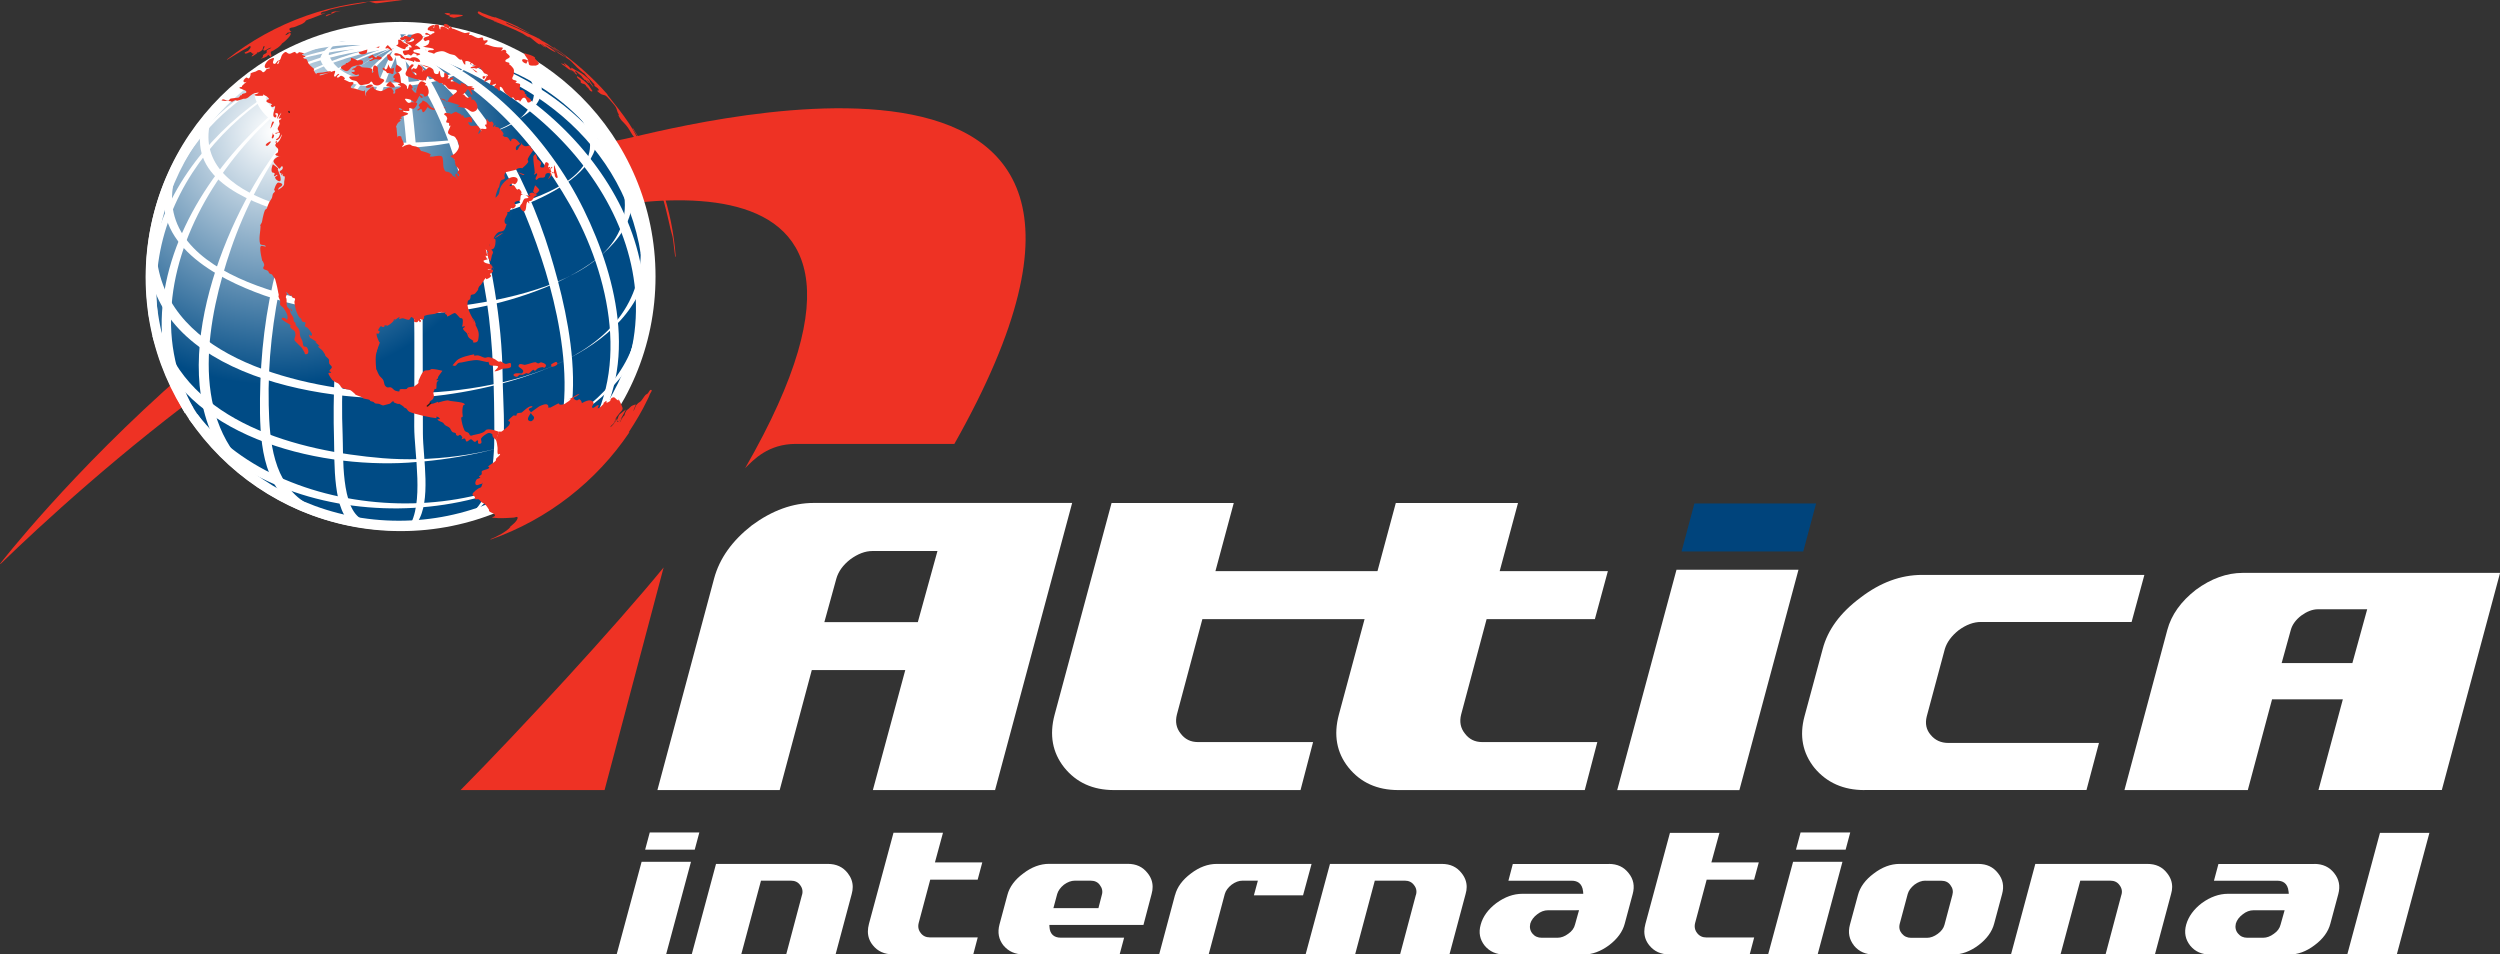
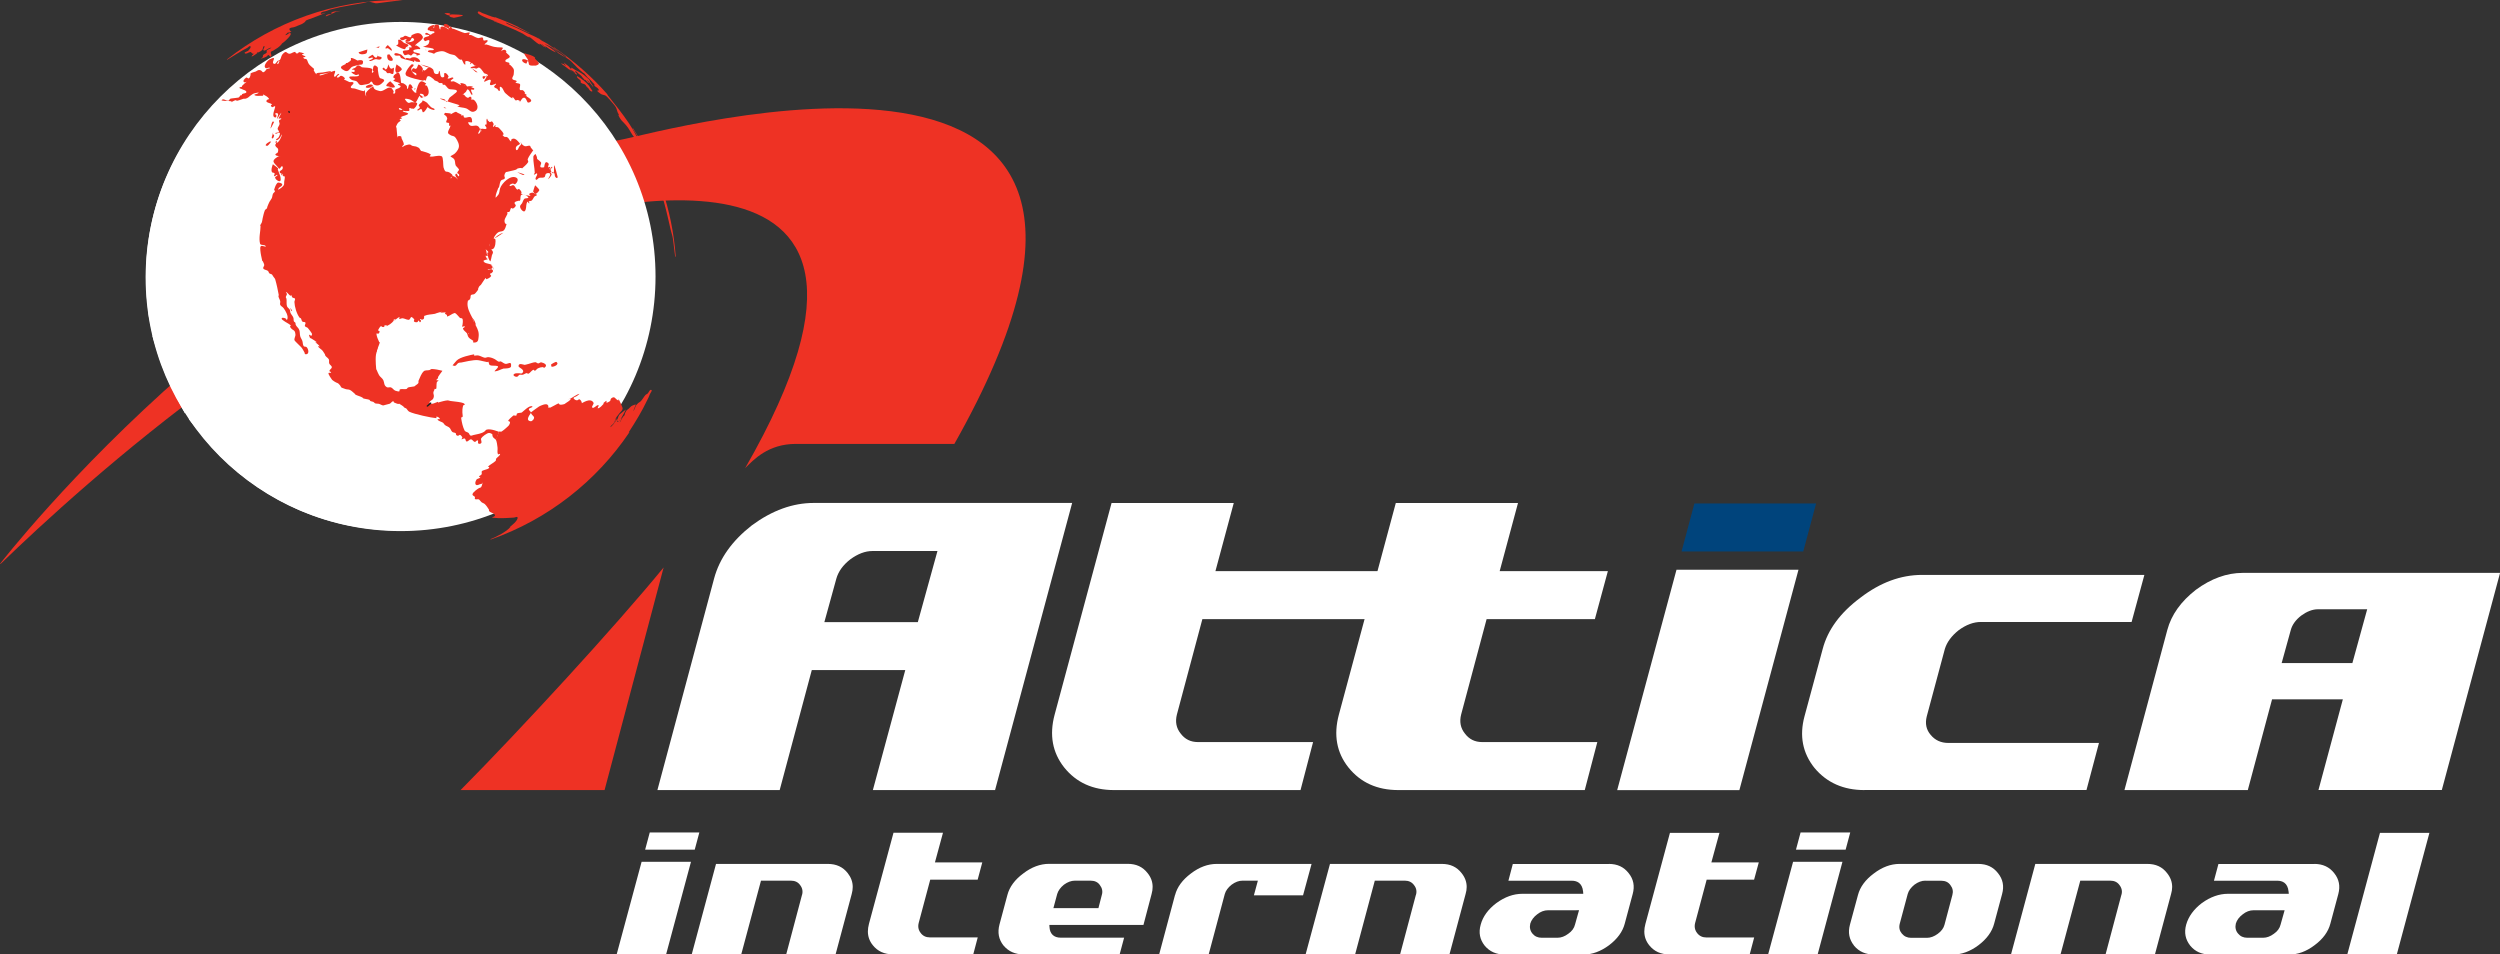
<svg xmlns="http://www.w3.org/2000/svg" id="Calque_2" viewBox="0 0 346.36 132.24">
  <rect x="0" y="0" width="346.36" height="132.24" fill="#333333" stroke="none" />
  <defs>
    <style>
      .cls-1, .cls-2, .cls-3 {
        fill: none;
      }

      .cls-4 {
        fill: #6ccdf4;
      }

      .cls-5 {
        fill: #00447c;
      }

      .cls-6 {
        fill: url(#radial-gradient);
      }

      .cls-7 {
        clip-path: url(#clippath-1);
      }

      .cls-2 {
        stroke: #fff;
        stroke-width: 1.35px;
      }

      .cls-2, .cls-3 {
        stroke-linecap: round;
        stroke-linejoin: round;
      }

      .cls-8 {
        fill: #fff;
      }

      .cls-9 {
        fill: #ee3224;
      }

      .cls-3 {
        stroke: #231f20;
        stroke-width: .19px;
      }

      .cls-10 {
        clip-path: url(#clippath);
      }
    </style>
    <clipPath id="clippath">
      <rect class="cls-1" x="20.85" y="4.08" width="68.79" height="68.74" />
    </clipPath>
    <clipPath id="clippath-1">
      <path class="cls-1" d="M20.85,38.45c0,18.98,15.4,34.37,34.39,34.37s34.4-15.39,34.4-34.37S74.24,4.08,55.25,4.08,20.85,19.46,20.85,38.45" />
    </clipPath>
    <radialGradient id="radial-gradient" cx="-100.74" cy="372.79" fx="-100.74" fy="372.79" r="2.5" gradientTransform="translate(1450.27 -5200.76) scale(14.02 14)" gradientUnits="userSpaceOnUse">
      <stop offset="0" stop-color="#fff" />
      <stop offset="1" stop-color="#004b85" />
    </radialGradient>
  </defs>
  <g id="Layer_1">
    <path class="cls-9" d="M132.22,61.5C169.09-3.75,91.17,18.45,85.97,19.37,39.27,27.33,0,78.12,0,78.12h.09c10.98-10.64,45.12-41.75,74.24-47.46,3.72-.72,58.12-16.61,28.9,34.21,1.17-1.17,3.18-3.37,7.03-3.37h21.97" />
    <path class="cls-8" d="M55.52,73.58c19.49,0,35.3-15.79,35.3-35.27S75.01,3.04,55.52,3.04,20.22,18.83,20.22,38.31s15.8,35.27,35.3,35.27" />
    <path class="cls-8" d="M125.42,92.83h-12.95l-4.45,16.63h-16.94l7.86-29.33c.75-2.77,2.49-5.21,5.23-7.35,2.81-2.07,5.67-3.1,8.57-3.1h35.8l-10.68,39.78h-16.93l4.49-16.63M120.87,76.34c-1,0-2.02.39-3.06,1.15-1.02.79-1.66,1.69-1.94,2.68l-1.66,6.02h12.95l2.72-9.85h-9.01Z" />
    <path class="cls-8" d="M154.34,109.46c-2.92,0-5.22-1.04-6.9-3.13-1.63-2.06-2.08-4.5-1.33-7.31l7.89-29.33h16.93l-2.54,9.44h23.52l-1.81,6.65h-23.52l-3.53,13.22c-.25,1-.08,1.87.51,2.61.59.8,1.39,1.2,2.41,1.2h15.95l-1.74,6.65h-25.83" />
    <path class="cls-8" d="M193.73,109.46c-2.93,0-5.23-1.04-6.91-3.13-1.64-2.06-2.08-4.5-1.33-7.31l7.89-29.33h16.93l-2.54,9.44h14.99l-1.8,6.65h-15l-3.53,13.22c-.25,1-.08,1.87.51,2.61.59.8,1.39,1.2,2.41,1.2h15.95l-1.74,6.65h-25.83" />
    <polyline class="cls-8" points="232.27 78.93 249.17 78.93 240.98 109.47 224.05 109.47 232.27 78.93" />
    <path class="cls-8" d="M258.3,109.46c-2.9,0-5.2-1.02-6.91-3.06-1.66-2.08-2.11-4.46-1.39-7.15l2.52-9.33c.7-2.67,2.44-5.04,5.24-7.12,2.74-2.1,5.58-3.15,8.53-3.15h30.8l-1.77,6.52h-20.87c-1.03,0-2.05.38-3.1,1.15-.99.79-1.62,1.66-1.9,2.58l-2.51,9.35c-.25,1-.07,1.85.54,2.56.61.74,1.42,1.12,2.45,1.12h20.87l-1.73,6.52h-30.77" />
    <path class="cls-8" d="M324.58,96.89h-9.8l-3.36,12.57h-17.09l5.94-22.19c.56-2.09,1.88-3.94,3.96-5.56,2.12-1.56,4.29-2.34,6.48-2.34h35.66l-8.07,30.08h-17.09l3.38-12.57M321.14,84.41c-.75,0-1.52.3-2.31.87-.78.6-1.26,1.27-1.46,2.02l-1.26,4.56h9.8l2.05-7.45h-6.81Z" />
    <polyline class="cls-5" points="249.83 76.4 232.97 76.4 234.75 69.75 251.61 69.75 249.83 76.4" />
    <path class="cls-8" d="M96.89,115.33c-.13.5-.55,2.08-.64,2.39h-6.87c.13-.49.56-2.08.64-2.39h6.87" />
    <path class="cls-8" d="M256.34,115.33c-.13.5-.56,2.08-.64,2.39h-6.88c.13-.49.56-2.08.64-2.39h6.87" />
    <path class="cls-8" d="M95.73,119.4c-.17.64-3.34,12.46-3.45,12.84h-6.85c.17-.64,3.36-12.46,3.46-12.84h6.84M114.69,119.69c1.18,0,2.09.42,2.76,1.28.46.59.69,1.22.69,1.91,0,.32-.05.65-.14.98,0,0-1.97,7.36-2.24,8.38h-6.84c.17-.63,2.19-8.25,2.19-8.25v.02c.15-.49.07-.97-.26-1.39-.29-.41-.72-.61-1.27-.61h-4.15s-2.64,9.84-2.74,10.23h-6.86c.17-.64,3.27-12.17,3.37-12.55h15.51ZM130.64,115.39c-.15.57-1.11,4.09-1.11,4.09h6.56c-.13.5-.56,2.08-.64,2.39h-6.57l-1.6,6c-.04.16-.06.3-.06.44,0,.35.11.66.33.94.3.41.73.62,1.27.62h6.64c-.13.49-.54,2.05-.62,2.35h-11.11c-1.21,0-2.13-.42-2.81-1.27-.45-.56-.68-1.19-.68-1.9,0-.33.05-.68.15-1.06,0,0,2.98-11.04,3.4-12.62h6.85ZM139.03,131c-.67-.85-.85-1.8-.56-2.91l1.1-4.1c.29-1.11,1.03-2.12,2.2-2.98,1.14-.88,2.35-1.33,3.58-1.33h10.89c1.18,0,2.08.42,2.75,1.28.47.58.7,1.21.7,1.91,0,.31-.04.64-.14.98,0,0-.91,3.41-1.13,4.29h-13.04l.02.28c.05.96.6,1.49,1.55,1.49h8.79c-.13.48-.53,2.01-.62,2.32h-13.27c-1.2,0-2.12-.4-2.82-1.24M148.92,122.01c-.5,0-1.02.19-1.52.56-.48.39-.79.82-.93,1.28,0,.01-.53,1.97-.53,1.97h6.24l.47-1.83h0c.15-.48.05-.96-.27-1.37-.27-.4-.71-.61-1.27-.61h-2.19ZM162.8,124c.29-1.11,1.03-2.11,2.19-2.98,1.15-.88,2.35-1.33,3.58-1.33h13.14c-.15.56-1.08,4.01-1.18,4.35h-6.81c.13-.48.55-2.03.55-2.03h-2.13c-.5,0-1.01.19-1.51.56-.49.39-.81.82-.94,1.28,0,.01-1.96,7.37-2.24,8.39h-6.86c.17-.63,2.2-8.24,2.2-8.24M199.76,119.69c1.18,0,2.07.42,2.74,1.28.47.59.7,1.22.7,1.91,0,.32-.05.65-.15.98,0,0-1.97,7.36-2.24,8.38h-6.84c.16-.63,2.19-8.25,2.19-8.25v.03c.16-.5.08-.98-.26-1.4-.3-.41-.73-.61-1.27-.61h-4.16s-2.63,9.84-2.73,10.23h-6.86c.17-.64,3.27-12.17,3.38-12.55h15.51ZM222.89,119.69c1.19,0,2.08.42,2.75,1.28.68.84.86,1.8.56,2.89l-1.1,4.1c-.29,1.12-1.03,2.13-2.18,3-1.15.85-2.34,1.29-3.54,1.29h-10.87c-1.2,0-2.12-.4-2.82-1.24-.67-.85-.86-1.8-.55-2.9.3-1.13,1.04-2.14,2.18-3,1.19-.86,2.37-1.28,3.6-1.28h8.43l-.02-.3c-.12-1.25-.91-1.51-1.56-1.51h-8.79c.13-.49.53-2.02.61-2.32h13.3ZM218.41,126.11h-3.93c-.54,0-1.04.19-1.52.57-.48.36-.8.8-.95,1.28-.12.53-.02.99.3,1.38.32.39.75.58,1.28.58h2.19c.51,0,1.01-.19,1.49-.55.51-.35.82-.78.94-1.28,0,.01.46-1.65.46-1.65l.1-.34h-.36ZM238.22,115.39c-.16.57-1.12,4.09-1.12,4.09h6.57c-.14.5-.56,2.08-.65,2.39h-6.57l-1.6,6c-.04.16-.06.31-.06.45,0,.34.11.66.33.94.31.41.74.62,1.28.62h6.63c-.13.49-.54,2.05-.62,2.35h-11.11c-1.21,0-2.13-.42-2.81-1.27-.45-.56-.68-1.19-.68-1.91,0-.32.05-.67.15-1.04,0,0,2.97-11.04,3.4-12.62h6.85ZM255.26,119.4c-.17.64-3.34,12.46-3.44,12.84h-6.86c.17-.64,3.36-12.46,3.46-12.84h6.84ZM256.86,131c-.67-.86-.86-1.8-.56-2.9,0,0,1.11-4.1,1.11-4.1.29-1.11,1.02-2.11,2.19-2.98,1.15-.88,2.35-1.33,3.57-1.33h10.89c1.19,0,2.08.42,2.75,1.28.68.84.87,1.8.57,2.89l-1.1,4.1c-.29,1.12-1.03,2.13-2.18,3-1.14.85-2.33,1.29-3.54,1.29h-10.88c-1.2,0-2.12-.4-2.82-1.24M266.75,122.01c-.51,0-1.02.19-1.52.56-.48.39-.8.82-.93,1.29,0,0-1.1,4.11-1.1,4.11-.14.54-.03.99.29,1.37.32.39.75.59,1.28.59h2.2c.49,0,1-.19,1.49-.55.5-.36.82-.79.94-1.27l1.09-4.11h0c.14-.5.05-.96-.27-1.37-.28-.41-.71-.61-1.27-.61h-2.19ZM297.5,119.69c1.19,0,2.08.42,2.74,1.28.47.59.7,1.22.7,1.91,0,.32-.05.64-.15.98,0,0-1.97,7.36-2.24,8.38h-6.84c.17-.63,2.19-8.25,2.19-8.25v.02c.16-.49.07-.97-.26-1.39-.29-.41-.72-.61-1.27-.61h-4.16s-2.63,9.84-2.74,10.23h-6.86c.17-.64,3.27-12.17,3.37-12.55h15.51ZM320.64,119.69c1.17,0,2.09.43,2.75,1.28.68.85.86,1.8.57,2.89l-1.1,4.1c-.29,1.12-1.02,2.13-2.2,3-1.15.87-2.31,1.29-3.53,1.29h-10.88c-1.2,0-2.12-.4-2.81-1.24-.67-.86-.86-1.8-.56-2.9.32-1.13,1.05-2.14,2.18-3,1.18-.85,2.39-1.28,3.61-1.28h8.43l-.03-.3c-.12-1.25-.9-1.51-1.55-1.51h-8.79c.13-.49.54-2.02.62-2.32h13.3ZM316.15,126.11h-3.93c-.53,0-1.04.19-1.51.57-.49.37-.81.8-.95,1.28-.12.52-.02,1,.31,1.38.32.39.75.58,1.28.58h2.19c.51,0,1.01-.19,1.49-.55.5-.34.81-.77.93-1.27l.56-1.99h-.36ZM336.58,115.39c-.18.65-4.42,16.46-4.52,16.85h-6.86c.17-.66,4.43-16.46,4.53-16.85h6.85Z" />
    <path class="cls-9" d="M91.94,78.62c-6.81,8.32-19.8,22.42-28.13,30.84h19.95l8.18-30.84" />
    <g class="cls-10">
      <g class="cls-7">
-         <rect class="cls-6" x="20.85" y="4.08" width="68.79" height="68.74" />
-       </g>
+         </g>
    </g>
    <path class="cls-2" d="M55.25,72.82c18.99,0,34.39-15.39,34.39-34.37S74.24,4.08,55.25,4.08,20.85,19.47,20.85,38.45s15.4,34.37,34.4,34.37Z" />
    <path class="cls-8" d="M23.19,27.21c5.01-13.25,17.77-19.86,31.41-20.58.41-.02.79-.67,1.19-.69-14.2.75-28.54,8.05-33.79,21.96.12-.32,1.06-.35,1.19-.69" />
    <path class="cls-8" d="M21.82,43.25c-1.97-18.87,15.01-34.39,32.78-36.62.43-.05.78-.64,1.19-.69-18.34,2.31-37.22,18.25-35.16,38-.02-.18,1.21-.49,1.19-.69" />
    <path class="cls-8" d="M26.81,56.56C15.92,37.06,35.56,11.36,54.6,6.63c.43-.11.76-.58,1.19-.69-20.09,5-41.69,30.71-30.18,51.31,0,0,1.2-.67,1.19-.69" />
    <path class="cls-8" d="M34.47,65.03c-8.25-7.78-5.74-21.02-2.46-30.59,3.66-10.68,11.76-23.35,22.6-27.82.42-.17.77-.51,1.2-.69-8.22,3.39-14.46,10.17-19.24,17.48-7.09,10.86-14.48,31.76-3.28,42.3.1.1,1.11-.77,1.19-.68" />
    <path class="cls-8" d="M42.47,69.75c-4.66-2.78-5.13-8.68-5.24-13.6-.14-6.17.57-12.07,1.9-18.09,2.41-10.93,7.25-25.2,16.66-32.13-.36.27-.82.42-1.19.69-9.11,6.71-13.51,19.96-16.25,30.41-1.57,6-2.26,11.99-2.33,18.18-.05,5.31.14,12.18,5.25,15.23.2.12,1.01-.79,1.19-.69" />
    <path class="cls-8" d="M50.23,71.99c-3.04-1.45-2.64-8.94-2.76-11.77-.26-6.09.18-12.22.73-18.28,1.04-11.56,2.03-25.57,7.6-35.99-.18.34-1,.34-1.19.69-5.59,10.47-6.46,24.4-7.6,36-.59,6.07-.92,12.19-.73,18.29.09,2.81-.25,10.33,2.76,11.77.24.12.96-.79,1.19-.69" />
    <path class="cls-8" d="M57.81,72.38c1.98-2.92.79-9.01.78-12.32-.01-5.73-.03-11.46-.04-17.18-.04-12.19-.65-24.91-2.76-36.94.03.14-1.22.52-1.19.69,2,11.46,2.52,23.46,2.75,35.07.12,5.79.03,11.6.04,17.4,0,3.68,1.41,10.72-.78,13.96.23-.33.96-.34,1.19-.69" />
    <path class="cls-8" d="M64.27,71.74c6.95-2.91,5.43-13.4,5.37-19.39-.07-8.16-1.65-16.22-3.7-24.1-1.96-7.55-4.66-16.51-10.14-22.31-.08-.08-1.13.76-1.2.69,7.76,8.21,10.44,21.94,12.43,32.65,1.18,6.33,1.4,12.51,1.45,18.93.03,4.05.21,10.68-3.65,13.29l1.17-.67c-.18.07-.36.15-.55.23-.42.17-.77.51-1.19.69" />
    <path class="cls-8" d="M73.37,67.61c9.43-6.89,5.67-23.23,2.83-32.52-3.31-10.82-10.04-23.61-20.4-29.16-.22-.11-.99.8-1.19.69,10.53,5.64,16.81,18.31,20.4,29.16,3.04,9.17,6.46,25.72-2.83,32.51.37-.27.82-.42,1.19-.69" />
    <path class="cls-8" d="M81.34,61.08c7.33-9.4,4.35-22.21-.47-32.05-4.97-10.14-14.14-19.62-25.07-23.09-.3-.1-.91.78-1.19.69,10.69,3.39,18.9,12.17,24.32,21.68,5.6,9.81,8.72,23.83,1.22,33.46.26-.33.93-.35,1.19-.69" />
    <path class="cls-8" d="M88.07,50.07c6.35-20.42-13.1-40.75-32.28-44.14-.35-.06-.85.75-1.19.69,19.18,3.38,38.64,23.72,32.28,44.14.1-.31,1.09-.36,1.19-.69" />
    <path class="cls-8" d="M89.99,34.63c-2.6-16.84-17.98-27.22-34.2-28.7-.38-.03-.82.72-1.19.69,16.21,1.47,31.61,11.85,34.2,28.69-.03-.15,1.22-.51,1.19-.69" />
    <path class="cls-8" d="M84.93,19.87c-6.74-9.82-17.55-13.82-29.13-13.93-.4,0-.81.7-1.2.69,11.59.11,22.4,4.11,29.14,13.93.02.04,1.18-.71,1.19-.69" />
    <path class="cls-8" d="M76.89,10.98c-6.34-4.59-13.45-5.68-21.1-5.04-.42.04-.78.65-1.19.69,7.65-.64,14.76.45,21.1,5.04.16.11,1.05-.79,1.19-.69" />
    <path class="cls-8" d="M70.14,6.88c-4.7-1.86-9.43-1.98-14.34-.94-.43.09-.77.6-1.2.69,4.92-1.04,9.65-.92,14.35.94.27.11.93-.79,1.19-.69" />
    <path class="cls-8" d="M65.14,5.04c-3.26-.66-6.25-.37-9.35.89-.42.18-.77.52-1.19.69,3.1-1.27,6.08-1.55,9.35-.9.34.07.86-.75,1.19-.69" />
    <path class="cls-8" d="M61.28,4.19c-1.52.13-2.8.19-4.17.91-.87.45-1.72.97-2.51,1.53.37-.27.82-.43,1.19-.69,1.33-.94,2.74-.92,4.3-1.06.42-.04.78-.65,1.19-.69" />
    <path class="cls-8" d="M58.02,3.82c-1.56.56-2.59,1.35-3.42,2.81.19-.34.99-.34,1.19-.69.22-.39.46-.76.72-1.12.13-.18.28-.34.44-.49-.64.61-.7.39-.12.18.43-.15.77-.53,1.19-.69" />
    <path class="cls-8" d="M53.8,4.45c.45.69.64,1.37.8,2.18-.03-.14,1.22-.54,1.19-.69-.17-.8-.36-1.48-.81-2.18-.02-.03-1.18.7-1.19.69" />
    <path class="cls-8" d="M50.68,4.66c.7.11,1.39.17,2.03.48.72.34,1.33.93,1.89,1.49.09.09,1.11-.77,1.19-.69-.52-.52-1.06-.99-1.68-1.37-.67-.43-1.48-.47-2.24-.59-.36-.06-.84.74-1.19.68" />
    <path class="cls-8" d="M47.16,5.25c2.69-.32,5.03.15,7.45,1.37.23.12.98-.8,1.19-.69-2.41-1.22-4.76-1.69-7.44-1.37-.42.05-.78.64-1.19.69" />
    <path class="cls-8" d="M42.77,6.54c3.97-1.22,7.87-1.02,11.83.09.32.09.89-.77,1.19-.69-3.97-1.11-7.87-1.31-11.83-.09-.43.13-.77.56-1.19.69" />
    <path class="cls-8" d="M36.98,9.29c5.53-3.04,11.46-3.54,17.62-2.68.36.05.84-.73,1.19-.68-6.25-.88-12.2-.31-17.78,2.76-.24.13-1.08.63-1.03.6" />
    <path class="cls-8" d="M30.4,14.94c6.87-6.95,15.01-8.31,24.2-8.31.4,0,.8-.69,1.19-.69-10.17.01-19.33,2.35-26.58,9.69.31-.31.88-.37,1.19-.69" />
    <path class="cls-8" d="M26.17,58.08c12.77,16.74,45.4,16.43,58.05-.69-.25.33-.94.35-1.19.69-12.02,16.26-43.66,15.05-55.67-.69-.04-.05-1.16.72-1.19.69" />
    <path class="cls-8" d="M21.12,46.57c4.13,13.86,22.58,18.31,35.4,17.53,11.73-.72,28.98-4.99,32.8-18.22-.09.31-1.1.36-1.19.69-3.95,13.69-22.47,17.94-35.09,16.91-11.67-.96-26.93-4.87-30.73-17.59.03.09-1.23.57-1.19.69" />
    <path class="cls-8" d="M20.43,35.06c.48,17.24,25.61,21.25,39.01,19.9,11.23-1.13,30.39-6.2,30.52-20.59,0,.22-1.19.44-1.19.69-.15,16.38-23.32,20.15-36.1,19.32-11.97-.78-30.63-5.22-31.05-20,0,.21-1.19.46-1.19.69" />
    <path class="cls-8" d="M23.03,25.31c-2.18,8.43,6.92,13.25,13.52,15.6,8.33,2.95,17.37,3.11,26.05,2.25,8.44-.83,29.05-6.9,24.37-19.5.02.06-1.22.61-1.19.69,5.8,15.61-21.8,18.79-31.57,18.62-9.34-.15-33.68-4.13-30-18.34-.08.3-1.11.37-1.19.69" />
    <path class="cls-8" d="M23.42,24.34c-.13.32-.26.65-.39.97.13-.33,1.06-.34,1.19-.69.13-.32.25-.64.38-.97-.13.33-1.06.34-1.19.69" />
    <path class="cls-8" d="M27.82,18.18c-1.23,7.08,7.58,10.16,12.96,11.66,7.99,2.24,16.7,2.07,24.8.63,6.31-1.13,22.76-6.94,15.13-16.03-.06-.07-1.15.74-1.19.69,10.15,12.1-17.2,15.61-24.12,15.66-7.3.05-28.36-1.98-26.39-13.29-.05.28-1.14.39-1.19.69" />
    <path class="cls-8" d="M29.68,15.13c-.82.9-1.5,1.88-1.86,3.06.1-.31,1.09-.36,1.19-.69.36-1.18,1.04-2.16,1.86-3.06-.29.32-.9.37-1.19.69" />
    <path class="cls-8" d="M35.11,12.23c.41,5.97,8.72,7.13,13.43,7.85,6.41.97,13.25.32,19.4-1.68,1.48-.49,2.85-1.26,4.19-2.06,4.68-2.81,3.28-6.65-.97-8.96-.21-.12-.99.8-1.19.69,3.11,1.69,5.53,4.16,2.9,7.48-2.77,3.49-10.34,3.98-14.4,4.15-6.02.27-21.59.23-22.15-8.15.01.19-1.2.48-1.19.69" />
    <path class="cls-8" d="M40.41,7.38c-2.07,1.11-4.7,2.37-5.29,4.85.07-.3,1.12-.37,1.19-.68.36-1.53,1.59-2.77,2.95-3.5.37-.19.86-.51,1.15-.67" />
    <path class="cls-8" d="M44.35,8.2c1.9,5.37,13.02,3.93,17.22,2.76,1.68-.47,4.03-1.75,4.47-3.48.62-2.41-5.89-3.35-7.22-3.49-3.52-.37-7.49-.09-10.82,1.1-1.29.46-3.45,1.73-3.65,3.11.04-.27,1.15-.4,1.19-.68.14-.93.83-1.44,1.54-1.96-.39.22-.78.45-1.17.67,3.75-1.86,8.5-1.89,12.58-1.46,2.65.28,8.9,2.33,4.88,5.39.39-.23.78-.45,1.17-.67-4.12,2.1-16.98,3.76-19.01-1.97.02.07-1.22.59-1.19.68" />
    <path class="cls-9" d="M61.56,1.83c.27.01.56-.07.8.05.1.05-.13.25-.23.24-.21-.01-.57-.29-.57-.29" />
    <path class="cls-9" d="M55.15,5.52c.1,0,.22-.04.32,0,.19.1.31.29.49.41.19.13.52.12.61.33.06.15-.24.2-.34.32-.06.07-.06.25-.16.24-.32-.04-.62-.21-.91-.36-.56-.28-.07-.14,0-.36.05-.19,0-.39,0-.58" />
    <path class="cls-9" d="M57.03,4.87c.44-.2,1.14-.6,1.53.18.22.41-.88.95-1.06,1.25-.04.06.13-.03.19,0,.19.12.47.22.53.44.04.13-.26.03-.39.07-.19.05-.41.04-.55.17-.06.06.03.2.1.25.21.1,1.54.21.35.48-.05.02.04-.11,0-.14-.13-.09-.29-.19-.44-.17-.15.03-.19.26-.34.29-.13.02-.23-.14-.36-.15-.19-.02-.47.21-.58.05-.77-1.07.94-.21.68-1-.04-.11-.46-.04-.34-.07.22-.06.73.2.68-.02-.08-.34-.63-.36-.83-.64-.07-.11.25,0,.38,0,.16,0,1.17-.17.65-.57-.25-.19-.28.34-.5.43-.18.07-.42.12-.58.01-.09-.06.27-.26.17-.3-.18-.07-.38.16-.58.14-.13-.02-.34-.12-.31-.26.04-.15.28-.12.42-.19.1-.05.18-.17.28-.17.26,0,.48.24.74.21.11,0,.16-.28.16-.28" />
    <path class="cls-9" d="M53.73,6.24c.18.25.55.42.56.73,0,.21-.36-.22-.55-.29-.11-.03-.33.11-.34,0,0-.18.33-.44.33-.44" />
    <path class="cls-9" d="M52.61,6.42c-.05.06-.08.17-.16.2-.08.03-.16-.06-.25-.06-.05,0-.21.01-.16,0,.19-.05.37-.09.56-.13" />
    <path class="cls-9" d="M62.88,2.47c-.21-.09-.59-.06-.63-.29-.03-.19.36-.19.55-.18,1,.02,1.72.09,1.09.25-.33.09-.67.15-1.01.22" />
    <path class="cls-9" d="M53.87,6.92s.1.07.1.07c0,0-.07-.05-.1-.07" />
    <path class="cls-9" d="M58.98,6.89s.12.04.09.06c-.03.03-.1,0-.13-.03-.01-.01.04-.03.04-.03" />
    <path class="cls-9" d="M50.9,6.85c-.05.18-.01.43-.16.55-.14.11-.91.26-1.05-.11-.03-.08.15-.09.23-.12.33-.12.98-.31.98-.31" />
    <path class="cls-9" d="M53.27,7.48c-.03.06-.09.17-.09.17,0,0,.06-.11.09-.17" />
    <path class="cls-9" d="M53.97,7.54c.14.26.5.49.44.78-.04.19-.45.12-.59-.01-.17-.16-.2-.46-.16-.69.02-.1.3-.08.3-.08" />
    <path class="cls-9" d="M55.57,7.56c.23.2.42.43.68.6.04.02-.02-.13.02-.13.24,0,.46.08.69.11.05,0-.18,0-.14-.04.39-.35,1.19-.15,1.39.37.07.18-.39.09-.58.06-.08-.01-.1-.18-.18-.16-.08.01-.03.18-.11.22-.06.03-.11-.07-.18-.1-.52-.16-1.07-.22-1.56-.44-.13-.05-.11-.28-.23-.34-.09-.05-.7.12-.74-.19-.02-.1.14-.16.24-.16.25.01.47.14.7.2" />
    <path class="cls-9" d="M51.61,7.57c.17.13.3.47.52.41.23-.07.17-.47.32-.66.09-.11-.2.28-.12.4.1.17.44.08.54.25.06.1-.11.25-.23.28-.2.05-.41-.07-.61-.05-.29.03-.59.35-.86.23-.19-.08.54-.19.49-.39-.05-.19-.39.06-.59.04-.04,0,.05-.08.03-.1-.02-.03-.14,0-.11-.02.2-.15.64-.39.64-.39" />
    <path class="cls-9" d="M46.23,1.62c.31-.04.61-.11.91-.11.19,0-.38.06-.56.11-.2.07-.37.21-.57.26-.05.01-.19-.02-.16-.06.09-.11.37-.2.37-.2" />
    <path class="cls-9" d="M45.94,1.94c-.24.09-.47.2-.7.29-.04.01-.13.04-.12,0,.09-.28.83-.29.83-.29" />
    <path class="cls-9" d="M58.26,8.92c.41.13.84.21,1.24.38.1.05-.23.03-.34,0-.31-.09-.89-.38-.89-.38" />
    <path class="cls-9" d="M54.94,8.91c.24.23.65.36.73.69.02.1-.61.64-.79.43-.25-.29,0-.87.06-1.12" />
    <path class="cls-9" d="M47.07,1.02c-.05.03-.11.07-.16.1-.06.03.11-.07.16-.1" />
    <path class="cls-9" d="M49.51,8.39c.14-.02,1.01-.29.74.44-.07.18-.38.11-.56.16-.11.03-.79.18-.94.28-.3.21-.47.8-1.04.5-1.03-.53-.08-.72.15-.88.05-.04.05-.12.1-.16.05-.03.11.02.15,0,.18-.11.37-.22.5-.38.06-.09-.06-.32.04-.32.31,0,.86.35.86.35" />
    <path class="cls-9" d="M53.8,8.92c.1.18.14.39.28.53.35.34.64-.72.43.68-.05.29-.45,0-.49,0-.12-.03-.25.04-.36,0-.09-.04-.11-.17-.19-.24-.14-.12-.37-.16-.46-.32-.05-.07.07-.2.15-.19.11,0,.14.22.26.24.26.02.37-.68.37-.68" />
    <path class="cls-9" d="M71.2,9.85c-.01.17-.01.34-.04.51-.04.2-.26.4-.17.58.1.2.46.13.61.31.05.06-.23.12-.17.18.14.13.37.09.54.17.25.12-.07.58.06.83.07.13.3,0,.42.08.14.09.25.25.32.4.02.03-.13,0-.11.03.09.1.26.12.34.24.03.05-.2,0-.16.05.21.26.65.36.75.68.05.17-.27.33-.44.3-.17-.04-.25-.83-.66-.65-.24.11-.32.43-.51.61-.04.04.08-.13.04-.18-.09-.09-.23-.12-.36-.14-.07,0-.15.11-.21.07-.18-.12-.24-.37-.43-.48-.06-.03,0,.22-.05.19-.35-.18-.65-.45-.95-.72-.28-.25-.33-.81-.7-.89-.19-.04.04.47-.12.58-.11.08-.19-.19-.3-.28-.14-.11-.39-.13-.43-.29-.04-.16.25-.25.26-.41,0-.08-.15.04-.23.06-.2.03-.46.21-.59.07-.15-.17.22-.53.04-.67-.19-.15-.5.21-.73.12-.46-.19,1.12-.62.75-.37-1.74,1.2-.39-.13-.54-.33-.12-.17-.21.39-.41.43-.12.02-.19-.21-.15-.32.06-.15.78.1.71-.19-.05-.19-.36-.18-.52-.29-.04-.03-.05-.09-.08-.13-.18-.21-.32-.5-.57-.63-.14-.07-.28.13-.43.14-.08,0-.15-.06-.24-.07-.18-.03-.64.09-.54-.06.16-.22.54-.15.79-.28.06-.03-.15.04-.22,0-.15-.09-.23-.3-.39-.36-.1-.04-.17.19-.26.14-.07-.04.15-.18.08-.23-.19-.13-.47-.26-.69-.17-.15.05.06.52-.09.47-.26-.11-.27-.5-.47-.7-.05-.04-.14.05-.2.02-.32-.13-.53-.55-.84-.65-.18-.06-.39-.06-.57-.13-.64-.23-.77-.5-1.47-.36-1.02.2-.43.47-1.07.19-.17-.07-.62-.09-.51-.24.16-.23.56-.05.8-.17.06-.03-.04-.16-.1-.18-.44-.14-.91-.13-1.35-.26-.08-.03.17-.04.25-.08.17-.1.42-.17.5-.35.38-.89-.44-.28-.51-.34-.65-.61.56-.61.59-.75.03-.2-.43-.06-.57-.21-.06-.07.12-.2.21-.19.19.02.32.23.51.26.1.02.18-.09.26-.15.11-.06.32-.07.32-.2,0-.25-.74-.02-.69-.26.03-.15.56-.11.41-.14-.2-.05-.5.26-.63.09-.25-.35.69-.74.82-.67.12.07-.16.41-.02.42.14.01,0-.33.12-.41.15-.1.39-.12.53-.02.17.13.06.47.23.6.1.07,0-.28.1-.34.14-.09.33-.05.48,0,.22.06.75.49.62.29-.15-.23-.55-.2-.7-.42-.07-.1.09-.29.21-.29.23,0,.44.15.6.31.06.06-.1.24-.01.26.09.03.09-.23.19-.21.11.02.09.21.18.28.07.05.17.03.25.06.21.07,1.28.54,1.49.57.23.03.47-.14.69-.06.1.04-.14.21-.08.3.05.08.2,0,.29.04.31.12.6.34.93.41.21.05.45-.14.65-.06.13.05.03.31.15.39.15.09.5-.15.54.02.05.23-.34.33-.41.55-.03.07.16-.03.23-.01.22.05.44.13.66.21,1.42.5,2.21-.3,1.11,1.04-.07.08.09-.22.18-.28.19-.12.4-.25.62-.23.12,0,.18.18.23.29,0,.03-.1.02-.08.05.19.26.65.48.51.69-.13.22-.58.24-.59.51,0,.21.4.15.56.29.05.04-.05.13-.02.18.03.07.13.08.18.13.15.15.31.3.41.48.06.11.07.37.07.37" />
    <path class="cls-9" d="M50.14,9.32c.46.08.99,0,1.4.22.15.09-.09.38,0,.53.04.07.18-.07.21-.16.02-.05-.09-.09-.09-.14.03-.23,0-.54.18-.67.14-.1.35.08.47.21.08.1.02.25.04.38.08.37.07.79.27,1.11.05.09.88.13.51.53-.42.44-.77.68-1.35.38-.15-.08-.15-.37-.32-.4-.13-.03-.19.21-.32.27-.19.08-.4.11-.61.14-.21.03-.45.12-.65.04-.21-.08-.28-.37-.47-.49-.24-.14-.56-.09-.77-.26-.97-.78,1.13-.13,1.1-.64-.01-.15-.32.07-.47.02-.21-.07-.41-.19-.56-.36-.21-.25.6.19.4-.33-.04-.1-.36.03-.32-.07.05-.15.29-.15.42-.25.15-.1.23-.32.4-.33.2-.01.52.27.52.27" />
    <path class="cls-9" d="M67.84,2.66c-.33-.16-.07-.03-.07-.03.02,0,.05.02.07.03" />
    <path class="cls-9" d="M67.84,2.6c-.06-.02-.19-.06-.19-.06,0,0,.13.04.19.06" />
    <path class="cls-9" d="M65.19,9.46s.05.05.05.05c0,0-.04-.03-.05-.05" />
    <path class="cls-9" d="M68.62,3c-.06-.03-.18-.08-.18-.08,0,0,.13.05.18.08" />
    <path class="cls-9" d="M65.42,9.5c.24.17.51.3.72.5.06.06-.18,0-.25-.04-.18-.13-.48-.46-.48-.46" />
    <path class="cls-9" d="M66.29,9.46s.12.09.12.09c0,0-.08-.06-.12-.09" />
    <path class="cls-9" d="M60.15,11.23s-.06.03-.06.03c0,0,.04-.02.06-.03" />
    <path class="cls-9" d="M54.06,11.25c.22.25.54.45.65.76.04.1-.2.13-.32.13-.16,0-.32-.09-.48-.14-.13-.05-.42-.01-.39-.15.05-.26.54-.59.54-.59" />
    <path class="cls-9" d="M50.32,12s-.1.04-.1.04c0,0,.06-.03.1-.04" />
    <path class="cls-9" d="M57.59,12.25c-.05.05-.07.16-.14.17-.05,0-.05-.12-.02-.16.03-.04.1,0,.15,0" />
    <path class="cls-9" d="M63.27,11.45c.14.08.28.18.43.25.05.03.13.1.16.05.03-.06-.14-.16-.08-.2.1-.07.24-.01.36,0,.02,0,.47.14.42.26-.04.08-.34-.01-.27.03.09.05.22-.03.32,0,.05.02.05.12.1.14.09.02.17-.05.27-.04.19,0,.4,0,.57.07.08.04-.27,0-.25.07.02.06.62.13.34.34-.1.07-.33-.1-.36.02-.06.21.16.41.18.62,0,.04-.08.12-.11.08-.21-.22-.26-.61-.53-.75-.13-.07-.18.24-.29.35-.15.15-.33.26-.47.43-.04.05.12-.1.18-.07.11.05.17.19.26.27.07.06.15.12.24.16.3.12.32-.42.61.06.04.05-.16.12-.11.16.11.09.31,0,.42.09.37.28.79,1.16.21,1.53-.58.38-.88-.22-1.3-.36-.38-.13-.82-.1-1.19-.27-.1-.04.31-.06.27-.16-.02-.04-.77-.25-.95-.31-.57-.19-1.16-.33-1.71-.58-.19-.09.43,0,.62.09.12.05.14.36.27.31.22-.08.26-.4.43-.58.16-.16.39-.27.56-.44.15-.15.5-.3.42-.5-.11-.25-.91-.12-1.13-.26-.21-.14-.33-.4-.53-.55-.07-.05-.2.02-.28-.03-.06-.04-.01-.17-.08-.2-.12-.06-.27.01-.39-.03-.11-.04-.18-.17-.29-.22-.12-.07-.26-.07-.37-.14-.08-.06-.11-.16-.19-.21-.23-.15-.47-.43-.73-.37-.23.05-.2.43-.33.62,0,.01-.59-.26-.68-.29-.15-.04.31.09.42.19.04.03-.05.11-.1.1-.76-.18-1.53-.32-2.24-.64-.15-.07-.23-.31-.17-.45.16-.43.45-.81.78-1.14.07-.07.32-.05.32.06,0,.2-.29.3-.32.5-.06.32.41.85.64.92.09.03.09-.21.02-.28-.1-.12-.93-.16-.43-.68.11-.1.32.14.45.05.18-.12.17-.4.3-.56.05-.06.42.13.6.5.07.15-.06.33,0,.49.03.08.02-.2.09-.25.06-.03.12.1.18.08.49-.24.46-.79,1.12-.21.17.14.1.46.27.6.12.11.34.12.48.05.13-.06.06-.45.18-.38.14.07-.01,1.1.6.84.17-.07-.06-.52.13-.56.23-.04.42.25.53.45.05.09-.21.28-.1.31.24.08.56-.27.75-.1.15.12-.38.27-.35.45.03.14.29,0,.43.04.13.04.37.18.37.18" />
    <path class="cls-9" d="M74.23,9.09c-.29-.03-.62.07-.87-.08-.17-.09-.06-.46-.24-.53-.12-.05-.11.36-.23.33-.69-.2-.75-.75-.13-.59.22.05.39.23.6.3.1.04-.2-.1-.28-.18-.02-.02.11.01.09-.02-.15-.31-.44-.57-.54-.91-.03-.1.2.02.29.05.36.1.91.23,1.22.53.02.03-.05.09-.03.12.08.13.22.21.31.33.09.12.27.25.23.39-.05.16-.42.26-.42.26" />
    <path class="cls-9" d="M59.19,14.27c.18.19.34.41.53.58.14.13.57.17.48.34-.08.15-.77-.15-.88-.28-.03-.04.03-.18,0-.15-.25.24-.36.67-.68.79-.16.06-.11-.38-.27-.43-.18-.06-.41.29-.54.16-.11-.12.29-.21.33-.38.03-.12-.19-.22-.14-.34.08-.2.32-.28.46-.45.05-.05.02-.2.08-.19.24.05.64.34.64.34" />
    <path class="cls-9" d="M61.83,15c-.12-.02-.24,0-.35-.06-.03-.01.04-.07.07-.07.1.01.28.12.28.12" />
    <path class="cls-9" d="M33.87,13.84s-.04.01-.04.01c0,0,.03,0,.04-.01" />
    <path class="cls-9" d="M33.92,13.85c-.21.04-.64.11-.64.11,0,0,.42-.07.64-.11" />
    <path class="cls-9" d="M37.98,16.88c-.16.3-.28.62-.48.9-.06.08.02-.2.05-.3.06-.21.08-.44.21-.62.04-.06.14.02.21.02" />
    <path class="cls-9" d="M75.74,6c.22.14.44.27.65.41.05.03-.1-.06-.15-.09-.17-.1-.5-.31-.5-.31" />
    <path class="cls-9" d="M78.95,9.75c.08.06.14.13.23.18.05.03-.08-.09-.13-.12-.02-.01-.04.01-.06,0-.02-.02-.03-.04-.05-.06" />
    <path class="cls-9" d="M38.33,17.98c-.05.01-.16.04-.16.04,0,0,.11-.03.16-.04" />
    <path class="cls-9" d="M37.94,17.81c-.04.24-.13.49-.12.74,0,.09.18.13.16.22-.03.16-.12.46-.27.4-.15-.05.01-.32.04-.48.05-.3.2-.88.2-.88" />
    <path class="cls-9" d="M77.72,8.79c.13.03.27.05.39.1.1.05.23.32.24.21,0-.16-.17-.27-.23-.42,0-.03.05.03.07.04.2.15.39.3.58.46.14.13.23.31.4.41.06.03-.12-.23-.05-.21.24.06.43.24.64.35.6.29.99.5,1.51.99.11.11.27.2.37.33.06.07.05.17.09.24.15.27.39.51.48.81,0,.01-.79-1-.82-.99-.14.05.35.42.2.39-.22-.04-.31-.31-.49-.44-.03-.02-.08.04-.1.01-.64-.69-.23-.41-.88-.9-.14-.1-.29-.38-.42-.28-.13.09.37.36.22.42-.16.07-.25-.24-.39-.35-.13-.1-.27-.22-.43-.26-.08-.03.11.13.18.18.14.13.28.25.43.36.12.08-.21-.19-.32-.28-.17-.14-.33-.3-.53-.41-.07-.04.24.22.16.19-.21-.1-.37-.28-.56-.41-.25-.18-.75-.54-.75-.54" />
    <path class="cls-9" d="M37.57,19.62c-.17.19-.29.44-.5.57-.08.05-.3-.02-.26-.11.1-.21.33-.33.53-.45.07-.04.16,0,.24-.01" />
    <path class="cls-9" d="M80.43,10.83c.7.51,1.04.79,1.48,1.52.05.09.23.26.13.31-.31.13-.69-.74-.7-.75-.06-.07.17.33.09.27-.16-.12-.23-.36-.39-.48-.14-.11-.52-.09-.6-.33-.02-.06.06-.12.03-.17-.15-.22-.51-.32-.54-.59-.02-.18.33.15.5.23" />
    <path class="cls-9" d="M38.26,20.61c-.1.1-.29.31-.29.31,0,0,.19-.21.29-.31" />
    <path class="cls-9" d="M79.82,9.2c.13.1.27.19.4.29.12.11-.4-.29-.4-.29" />
    <path class="cls-9" d="M38.56,21.48c-.06.01-.16.04-.16.04,0,0,.1-.03.16-.04" />
    <path class="cls-9" d="M38.65,23.26c-.02.09-.06.26-.06.26,0,0,.04-.18.06-.26" />
    <path class="cls-9" d="M37.79,22.74c.24.2.52.36.74.59.04.04-.06.1-.04.16.08.3.24.58.33.89.07.24.19.86-.21.71-.22-.08-.45-.26-.5-.49-.04-.15.39-.21.31-.35-.07-.13-.3.23-.42.15-.11-.07.1-.28.04-.39-.06-.11-.27-.05-.35-.15-.22-.3.12-1.12.12-1.12" />
    <path class="cls-9" d="M71.61,23.83c.34.12.71.19,1.04.35.06.03-.14.09-.2.06-.3-.1-.83-.42-.83-.42" />
    <path class="cls-9" d="M74.19,21.32c.07.15.28.5.21.72-.02.04-.14-.14-.1-.11.22.19.48.34.66.58.14.18-.54.85.42.67.05-.01.05-1.16.62-.52.11.12-.12.35-.05.51.03.08.22-.11.27-.03.06.09-.2.32-.1.31.17-.02.23-.4.38-.33.14.06-.26.25-.22.4.04.21.2.53.4.48.23-.05-.24-2.75.59.54.02.08-.15.15-.21.1-.44-.34.12-.75-.77-.82-.13,0,.16.24.13.37-.08.25-.29.43-.44.63-.02.03,0-.05,0-.08.07-.22.33-.45.23-.66-.08-.16-.39-.12-.54-.02-.16.1-.1.4-.25.49-.21.13-.49.02-.71.09-.16.04-.24.24-.4.28-.07,0-.13-.12-.12-.19.03-.23.3-.46.22-.68-.05-.14-.28.18-.42.13-.09-.03.1-.16.1-.25-.03-.74-.23-1.48-.2-2.22,0-.16.3-.38.3-.38" />
    <path class="cls-9" d="M74.14,25.67c.19.21.44.38.57.63.06.13-.37.56-.55.57-.12,0-.17-.18-.25-.28-.02-.02-.06-.05-.05-.08.07-.29.28-.85.28-.85" />
    <path class="cls-9" d="M69.72,32.26c-.31.2-.6.42-.92.61-.07.04-.32.13-.25.07.23-.21.48-.37.75-.53.13-.08.43-.15.43-.15" />
    <path class="cls-9" d="M85.85,15.23s.05.06.07.09" />
    <path class="cls-9" d="M86.11,15.59c-.09-.12-.18-.24-.27-.36" />
    <path class="cls-9" d="M85.85,15.24s.06.09.1.13" />
    <path class="cls-9" d="M85.95,15.38s-.07-.09-.1-.13" />
    <path class="cls-9" d="M68.41,37.91c.02-.17.07-.5.07-.5,0,0-.05.34-.07.5" />
    <path class="cls-9" d="M61,43.29c-.14.03-.42.08-.42.08,0,0,.28-.05.42-.08" />
    <path class="cls-9" d="M40.24,42.65c.08.15.19.28.23.44.01.06-.13-.04-.16-.09-.05-.11-.07-.34-.07-.34" />
    <path class="cls-9" d="M41.01,43.16c0,.13,0,.39,0,.39,0,0,0-.26,0-.39" />
    <path class="cls-9" d="M65.9,45c.07.15.21.46.21.46,0,0-.14-.31-.21-.46" />
    <path class="cls-9" d="M40.8,46.59c-.03.07-.08.23-.08.23,0,0,.05-.15.08-.23" />
    <path class="cls-9" d="M52.38,47.9c-.1.43-.18.87-.3,1.3-.04.15.08-.3.06-.44,0-.05-.12-.06-.11-.11.07-.26.23-.5.35-.74" />
    <path class="cls-9" d="M62.72,50.59c.18-.21.35-.43.54-.63.48-.5,1.98-.79,2.43-.87.05,0-.07.14-.02.16.2.05.41-.05.61,0,.3.06.57.25.87.31.17.03.33-.09.49-.08.31.02.6.12.87.26.21.1.37.29.59.37.09.03.18-.07.27-.04.23.08.41.3.66.34.36.06.87-.5.77.36-.03.31-1,.29-1.03.29-.4.1-.77.36-1.19.39-.3.02.74-.62.32-.74-.33-.1-.72.02-1.03-.13-.15-.07-.11-.33-.22-.47-.03-.03-.08.06-.13.06-.43-.07-.85-.21-1.28-.27-.62-.09-2.08.28-2.31.32-.15.03-.31,0-.44.08-.17.09-.24.32-.42.38-.13.05-.39-.08-.39-.08" />
    <path class="cls-9" d="M75.51,5.81c-.26-.16-.52-.32-.79-.47-.09-.05-.18-.11-.27-.16-.03-.02.05.03.08.04" />
    <path class="cls-9" d="M73.76,4.79c-.34-.17-.7-.37-.98-.52" />
    <path class="cls-9" d="M68.23,2.28c-.13-.05-.26-.09-.4-.14,0,0-.01,0-.02,0" />
    <path class="cls-9" d="M67.35,1.98c-.42-.13-.82-.26-1.24-.39" />
    <path class="cls-9" d="M73.1,50.46c.35-.09.7-.25,1.06-.28.15,0,.26.17.41.17.15,0,.27-.18.42-.15.34.07,1.01.36.43.75-.07.05-.15-.1-.24-.09-.23.01-.45.07-.65.17-.17.08-.26.28-.44.35-.06.02-.07-.15-.14-.15-.31.04-.46.44-.76.55-.08.03-.15-.11-.23-.09-.19.03-.35.19-.55.23-.14.04-.3-.04-.43,0-.14.05-.21.27-.36.28-.17.02-.37-.06-.47-.2-.06-.07.06-.19.15-.23.16-.07.34-.05.52-.06.18-.02.41.1.53-.02.49-.47-.49-.74-.51-.94-.04-.55.72-.2.84-.2.14,0,.28-.07.41-.1" />
    <path class="cls-9" d="M76.36,50.48c.05-.03.63-.41.74-.33.44.34-.35.69-.65.66-.11-.01-.09-.33-.09-.33" />
    <path class="cls-9" d="M86.71,56.73c-.02.05-.98,2.11-1.2,1.56-.02-.06.02-.12.04-.18.06-.18.13-.56.32-.72.27-.23.84-.66.84-.66" />
    <path class="cls-9" d="M85.15,58.4c.1-.14.13-.42.3-.41.01,0-.68,1.32-.3.41" />
    <path class="cls-9" d="M69.13,59.84c.11,0,.23.05.33,0" />
    <path class="cls-9" d="M68.7,60.91c.15.34.18.72.23,1.08.04.3-.07.64.05.93.04.09.32-.11.31-.01-.02.19-.24.3-.36.44-.07.07-.15.13-.2.21-.04.09,0,.22-.06.29-.32.31-.75.48-1.07.8-.05.04.17.01.18.08,0,.09-.07.17-.15.21-.13.08-.8.22-.87.34-.08.12.04.31-.04.44-.07.14-.3.16-.36.31-.03.06.22.06.18.12-.13.16-.43.14-.54.32-.12.2-.24.54-.06.69.18.16.47-.08.71-.12.04,0,.09,0,.12-.03.05-.04.11-.24.1-.18-.06.22-.09.46-.21.65-.06.09-.21.09-.31.15-.18.1-.79.52-.88.81-.07.25.25.26.32.4.05.09-.06.25.02.3.16.11.44-.05.59.09.12.1.19.25.32.35.14.11.33.14.46.27.23.23.41.51.58.79.02.04-.04.1-.01.14.18.27.62.27.8.53.26.39-1.27.39.45.47.73.04,1.46-.04,2.18-.07.17,0,.46-.19.52-.03.13.43-.97,1.24-1.09,1.35-.03.03.14-.07.12-.04-.52.66-1.99,1.41-2.77,1.7l.02.06c7.92-2.78,14.65-8.06,19.24-14.89l-.13.05c.96-1.47,1.87-2.97,2.62-4.56.11-.23.23-.45.31-.7.07-.21.41-.55.21-.63-.23-.09-.33.35-.51.51-.09.08-.22.11-.3.2-.26.29-.42.65-.7.91-.09.08-.22.12-.31.21-.43.43-.26.3-.44.67-.06.13-.24.55-.21.4.06-.27.21-.51.29-.77.01-.04.04-.13,0-.12-.65.21-.59.25-.97.61-.08.08-.2.13-.28.22-.11.15-.17.31-.24.48-.02.05,0,.12-.02.16-.06.1-.17.16-.24.26-.12.18-.21.39-.31.57-.04.07-.15.27-.13.19.06-.21.24-.37.24-.58,0-.35-.34.62-.58.49-.12-.06.18-.47.05-.42-.07.03-.44.59-.59.77-.07.08-.56.62-.38.3.1-.17.3-.27.41-.43.18-.29.24-.64.43-.91.09-.13.21-.23.29-.37.19-.29.63-.57.51-.89-.16-.4-.31-.8-.52-1.17-.03-.05-.01.19-.07.17-.46-.19-.45-.7-.99-.27-.1.08-.05.3-.16.37-1.05.68.06-.57-.86.22-.05.04,0,.15-.05.19-.22.22-.43.52-.75.58-.14.03.21-.42.06-.44-.3-.03-.57.49-.83.35-.21-.11.27-.5.15-.7-.43-.75-1.54.07-1.85.21-.09.04.25-.05.24-.15-.02-.2-.14-.41-.31-.51-.09-.06-.2.09-.3.12-.17.05-.37-.07-.49-.2-.2-.2.22-.25.42-.39.11-.08.44-.32.3-.29-.24.03-.8.44-1.07.58-.1.06-.22.09-.33.14-.03.01-.05.04-.09.05-.02,0-.07,0-.06,0,.13-.02.46-.16.39-.05-.15.26-.46.39-.7.57-.07.06-.15.12-.23.14-.18.05-.38.09-.57.06-.09,0-.12-.19-.21-.17-.07,0-1.06.58-1.12.58-.65,0-.03-.04-.38-.39-.22-.22-.95.11-1.17.23-.07.04-1.12.79-1.13.82-.03.27.33.46.41.63.11.24-.23.63-.45.6-.87-.11.03-1.06.04-1.17.01-.2-.33-.32-.29-.51.05-.2.63-.24.48-.36-.35-.29-1.39.8-1.46.83-.21.07-.46.03-.66.14-.08.05-.02.23-.1.28-.13.07-.33-.08-.44.02-1.48,1.28.03.31-.59,1.34-.06.1-.89.82-1.04.87-.08.03-.21-.01-.33-.01" />
    <path class="cls-9" d="M69.13,59.83s-1.18-.5-1.73-.3c-.1.04-.16.15-.24.22-.44.35-1.06.39-1.6.53-.12.04-.26.11-.39.06-.13-.06-.15-.27-.26-.36-.16-.14-.44-.14-.54-.32-.26-.52-.38-1.11-.47-1.68-.02-.1.08-.26.18-.24.09.02.06.39.06.29-.04-.7-.18-1.05.02-1.83.03-.1.28-.1.23-.19-.09-.16-.31-.2-.49-.25-.49-.11-1-.13-1.5-.21-.14-.02-.28-.09-.42-.08-.38.04-.76.15-1.13.25-.04,0-.07.07-.1.06-.05-.01-.05-.12-.1-.11-.06,0-1.04.54-1.13.11-.05-.23.34-.31.47-.51.07-.11.11-.25.12-.38.01-.18-.09-.35-.07-.52.01-.17.18-.33.16-.5,0-.08-.32-.06-.24-.05.15,0,.3.1.44.06.12-.03.03-.62.12-.94.03-.1.23-.13.22-.23-.02-.09-.25.04-.27-.05-.02-.11.15-.16.2-.26.03-.06,0-.15.04-.21.15-.26.35-.49.52-.73.02-.03.07-.1.04-.1-.47-.12-.95-.22-1.44-.24-.12,0-.21.11-.33.15-.26.07-.61-.02-.8.17-.35.34-.5.84-.71,1.29-.05.11.03.25-.04.35-.1.15-.28.23-.42.35-.04.03-.08.08-.13.1-.28.07-.59.06-.86.15-.1.03-.13.19-.23.21-.25.06-.52-.02-.78.02-.47.07.24.52-.75.22-.24-.08-.37-.36-.61-.46-.18-.07-.41.07-.58-.03-.43-.25-.32-.6-.48-.96-.13-.28-.43-.44-.59-.7-.14-.22-.21-.46-.32-.69-.02-.05-.07-.1-.08-.16-.08-.87-.16-1.85.12-2.68.12-.34.29-.67.39-1.02,0-.03-.08,0-.09-.02-.16-.38-.36-.76-.39-1.17,0-.1.22.03.3-.03.09-.07.15-.21.13-.32-.02-.08-.25-.08-.21-.15.59-1.06.35-.22.9-.48.04-.02-.1-.1-.07-.12.12-.07.28-.11.4-.06.08.03-.26.16-.19.14.4-.1.89-.46,1.12-.77.04-.04-.03-.13.01-.16.07-.05.24-.09.25-.01.01.09-.31.23-.22.18.26-.18.48-.43.78-.55.08-.03-.12.22-.04.25.15.06.31-.09.47-.07.26.03.5.18.76.21.47.07.18-.82.84-.08.07.08-.1.24-.03.31.11.11.3.13.45.1.1-.01.1-.22.21-.22.09,0,.07.23.16.23.09,0,.16-.12.16-.2,0-.09-.2-.17-.14-.23.07-.07.19.09.29.08.1-.01.2-.08.25-.16.07-.11-.04-.33.08-.38.45-.2.97-.18,1.45-.28.08-.02.16-.07.24-.09.25-.08.5-.15.75-.2.09-.01-.32.09-.24.11.24.06.5-.04.74,0,.05.02-.13.08-.11.14.05.1.2.12.27.21.04.06-.01.22.06.21.35-.1.63-.38.98-.48.1-.03.2.07.27.13.17.15.3.34.46.5.16.17.38-.05.43.32.03.24-.01.49-.04.73,0,.07-.1.15-.05.19.11.06.32-.12.37,0,.04.12-.29.18-.25.3.09.27.39.42.56.65.03.04,0,.17.05.15.09-.01.14-.28.18-.2.05.08-.18.14-.16.23.07.53.6.66.94.95.05.03-.13-.09-.17-.05-.05.05,0,.17.06.18.18.01.4,0,.53-.14.14-.14.14-.38.17-.58.09-.65-.08-1.05-.37-1.61-.1-.2-.23-.39-.33-.59-.05-.1-.17-.4-.11-.31.15.24.17.57.38.76.13.12-.04-.36-.12-.51-.08-.19-.25-.31-.34-.49-.3-.58-.69-1.28-.64-1.99.05-.65.13-.14.38-.64.07-.14,0-.35.1-.47.12-.12.34-.05.48-.15.16-.11.27-.29.4-.44.26-.33-.04-.11.25-.6.06-.1.17-.15.25-.24.23-.3.39-.66.66-.94.04-.05.04.19.1.17.24-.09.5-.21.64-.42.07-.1-.16-.2-.15-.32,0-.07.15-.05.2-.1.09-.09.23-.18.22-.3,0-.11-.12-.22-.23-.25-.16-.04-.6.2-.49.07.15-.16.52-.03.62-.22.1-.17-.35-.69-.2-.56.2.19.25.49.38.72.01.02.07.08.05.05-.11-.22-.15-.49-.34-.64-.31-.25-.9-.15-1.09-.5-.11-.21.44-.19.63-.34.04-.04-.14.02-.17-.03-.21-.3-.26-.71-.51-.96-.09-.09-.18.28-.09.36.17.16.44.23.67.2.1-.01-.06-.18-.09-.27-.05-.19-.05-.39-.13-.57-.03-.08-.25-.24-.18-.18.18.16.41.29.53.5.04.06-.18.06-.16.14.09.4.15.85.42,1.15.05.05.21-.76.23-.86.05-.14.16-.27.14-.42-.06-.37-.52-.42-.54-.82,0-.2.17-.36.25-.54.09-.2-.9,1.5.32.9.29-.15.41-1.07.28-1.38-.03-.07-.21.02-.2-.05.02-.19.16-.36.27-.51.7-.94,1.08.13,1.5-1.45.02-.08-.16-.07-.2-.14-.24-.52.15-.85.33-1.31.03-.07-.07-.17-.02-.22.07-.08.23,0,.3-.08.13-.13.09-.37.22-.5.07-.06.19.11.27.06.16-.08.33-.22.38-.39.04-.15-.23-.29-.16-.43.09-.17.34-.19.52-.25.07-.03.19.03.23-.03.13-.25-.03-.71.23-.81.31-.12.74.09.92.36.1.17-.41.08-.55.21-.16.15-.2.4-.31.6-.08.14-.26.25-.28.42-.04.33.47.9.66.67.24-.29.14-.74.26-1.09.19-.53.17.13.38,0,.07-.04-.15-.16-.1-.23.1-.11.3-.04.41-.14.18-.15.24-.4.4-.57.09-.09.28-.07.32-.19.03-.08-.13-.1-.21-.14-.15-.08-.29-.23-.46-.19-1.11.23.66.67-.87.34-1.28-.28-.08-.09-.92-.85-.07-.06-.2.14-.28.08-.21-.14-.27-.48-.5-.6-.16-.08-.44.23-.53.07-.08-.14.24-.26.4-.3.12-.04.26.15.36.09.22-.15.58-.69.15-.91-.81-.42-1.98.76-2.23,1.46-.11.31-.07.69-.28.94-.11.12-.37.48-.36.32.02-.47.25-.9.4-1.34,0-.02.07.02.07,0,.07-.19.07-.4.13-.59.04-.14.08-.3.18-.41.13-.13.39-.1.49-.26.08-.12-.07-.28-.05-.41.02-.16.08-.32.18-.44.05-.07.16-.06.24-.08.39-.11.8-.16,1.18-.29.1-.03.17-.15.28-.18.18-.05.37-.07.55-.06.03,0-.05.12-.02.1.31-.29.67-.55.89-.91.07-.12-.11-.29-.06-.42.17-.42.46-.77.71-1.15,0-.02.07,0,.06-.03-.09-.15-.24-.27-.34-.42-.06-.08-.05-.23-.14-.25-.23-.05-.48.13-.7.06-.25-.08-.41-.31-.6-.48-.04-.04.18.03.17.09-.06.18-.22.3-.33.45-.12.16-.15.46-.35.49-.14.02-.16-.29-.1-.42.17-.36.7-.33.49-.56-.25-.28-.67-.86-1.12-.51-.08.06,0,.31-.08.27-.19-.09-.24-.35-.4-.49-.36-.31-.37.11-.75-.37-.04-.06.16-.06.15-.12-.04-.24-.36-.57-.53-.74-.08-.08-.15-.17-.24-.22-.12-.06-.29,0-.39-.09-.06-.05.1-.23.02-.22-.13,0-.2.31-.31.23-.12-.08.11-.29.05-.41-.31-.67-.31-.08-.66-.29-.04-.02.1-.09.06-.12-.02-.04-.1.07-.13.04-.1-.08-.14-.42-.2-.32-.13.23.02.53-.05.77-.03.07-.21,0-.21.07,0,.18.31.38.19.51-.16.18-.5-.06-.72.05-.09.05.1.37,0,.32-.12-.06-.01-.45-.13-.38-.13.07.09.29.04.43-.05.13-.27.41-.3.28-.06-.22.29-.45.21-.67-.42-1-1.24.17-1.62-.84-.06-.18.55.07.55-.11,0-1.17-.69-.45-1.1-.61-.1-.04-.04-.25-.13-.31-.08-.05-.18.09-.26.07-.05,0,.06-.1.03-.13-.17-.13-.38-.19-.56-.29-.08-.04-.16-.15-.25-.13-.27.06-.49.26-.74.36-.04.01.11-.1.07-.11-.24-.07-.49-.06-.72-.09-.02,0-.03-.05-.05-.03-.46.37.1.18.25.74.05.19-.18.39-.12.57.04.12.29.02.37.13.08.1-.04.26.02.36.03.05.2-.07.19-.01-.06.37-.53.91-.26,1.13.68.55.7,0,1.19.91.12.22.22.46.24.71.04.41-.29.86-.56,1.1-.16.15-.38.23-.56.35-.02.01-.07.03-.05.05.13.13.31.19.45.33.25.25.14.64.27.93.04.1.49.49.46.6-.04.16-.24.26-.24.43,0,.1.2.11.24.21.04.08.03.29-.05.26-.16-.04-.17-.32-.32-.36-.09-.03-.16.15-.14.24.05.21.25.34.32.54.04.1-.13-.17-.21-.23-.15-.09-.3-.23-.47-.21-.13.01-.19.38-.28.29-.1-.1.23-.18.26-.32.02-.1-.07-.2-.14-.26-.75-.68-.8.12-1.12-.94-.06-.2,0-1.41-.25-1.52-.5-.21-1.09.13-1.63.03-.11-.01.19-.24.1-.3-.38-.25-.84-.33-1.27-.47-.01,0-.02.05-.03.04-.32-.38-.1-.4-.66-.63-.18-.07-.37-.05-.55-.11-.26-.08-.22-.23-.52-.19-.21.03-.4.1-.6.17-.1.04-.26.24-.3.13-.05-.12.23-.2.22-.34-.03-.3-.22-.55-.32-.83-.03-.08,0-.21-.07-.25-.13-.07-.31-.07-.44-.01-.07.03-.05.29-.06.22-.07-.47-.06-.96-.13-1.43,0-.04-.09-.05-.08-.08.26-.81.56-.68.66-.92.03-.06-.19-.08-.15-.14.06-.11.28-.06.34-.17.03-.07-.26-.08-.19-.13.21-.17.51-.18.75-.3.1-.05.35-.12.27-.21-.17-.19-.52-.15-.73-.3-.05-.04.17-.11.12-.14-.17-.1-.4-.02-.58-.11-.06-.03-.12-.21-.05-.21.56.03.31.52,1.14.41.09-.01.21.02.27-.05.07-.1-.08-.3.03-.36.12-.07.24.13.38.13.06,0-.16-.14-.1-.15.08,0,.13.14.22.13.27-.01.61-.63.56-.76-.09-.2-.42-.11-.63-.16-.41-.08-.49.46-1.05-.39-.12-.18.43-.06.64,0,.4.12.7.56.86.38.23-.25.29-.63.52-.87.06-.06.06.16.13.2.09.06.21.11.31.06.05-.02-.15-.15-.09-.16.11-.02.38.2.31.12-.18-.18-.52-.2-.62-.44-.06-.13.3-.07.44,0,.12.06.12.36.25.33.79-.14.53-1.09.29-1.49-.05-.09-.24-.03-.27-.12-.03-.08.22-.16.15-.21-.23-.17-.57-.42-.79-.25-.37.29-.42.85-.58,1.29-.02.07.06.15.04.21-.01.03-.07-.05-.1-.04-.04.02-.03.14-.06.11-.21-.18-.41-.39-.53-.63-.03-.06.21-.02.19-.08-.09-.2-.21-.54-.43-.5-.23.04-.13.51-.33.63-.11.07-.01-.28-.09-.39-.11-.16-.28-.27-.45-.37-.1-.06-.29,0-.34-.11-.03-.06-.05-1.51-.47-1.37-.1.04-.71.37-.58.69.03.09.23.07.23.16,0,.11-.31.16-.23.24.24.22.64.19.9.4.07.06-.22.02-.26.1-.09.21.55.12.29.42-.16.19-.48.18-.67.35-.08.07.14.64-.28.52-.1-.03.09-.22.04-.31-.12-.21-.26-.52-.5-.52-.51,0-.98.64-1.47.48-.23-.07-.49-.11-.67-.27-.18-.15-.16-.5-.37-.6-.22-.09-.49.04-.7.14-.09.04-.2.21-.12.25.18.09.41.04.6,0,.13-.02.32-.32.34-.19.02.14-.23.18-.33.28-.21.2-.45.38-.59.63-.08.14.06.62-.02.48-.14-.26-.08-.59-.2-.86-.03-.06-.04.18-.1.17-.42-.06-.82-.24-1.23-.36-.19-.06-.52.02-.57-.17-.06-.24.44-.4.36-.64-.06-.19-.41-.02-.59-.11-1.48-.65-.09-.16-.81-.73-.1-.07-.23-.13-.35-.12-.11.01-.17.17-.28.21-.08.02-.27.07-.27-.02.01-.18.47-.42.29-.45-.23-.04-.35.33-.57.4-.06.02-.1-.1-.1-.17,0-.23.29-.58.08-.67-.04-.02-1.65.62-2.05.65-.05,0-.03-.12,0-.14.14-.04,1.18-.19,1.44-.31.05-.02.14-.14.09-.14-.38.01-.76.13-1.13.18-.28.04-.58.02-.85.1-.05.02,0,.2-.03.16-.16-.16-.28-.36-.37-.57-.02-.05.08-.12.05-.17-.05-.1-.17-.14-.25-.23-.16-.15-.35-.29-.48-.48-.14-.19-.16-.46-.31-.64-.08-.08-.24-.02-.33-.09-.39-.3.25-.15.18-.27-.1-.16-.4-.14-.47-.31-.04-.1.38-.05.29-.1-.22-.15-.5-.19-.77-.23-.04,0,.03.09,0,.11-.08.05-.18.1-.27.08-.31-.07-.02-.28-.33-.2-.26.06-.51.31-.77.23-.32-.09-.32-.43-.72-.06-.42.39-.24.56-.51.94-.03.04-.12.01-.14.06-.01.04.1.07.08.11-.06.15-.16.49-.28.38-.13-.12.34-.48.17-.48-.25,0-.35.52-.6.47-.63-.12.65-1.26-.67-.62-.17.08-.96.88-.53,1.2.15.12.43-.16.57-.03.11.1-.29.08-.42.17-.11.08-.16.24-.27.32-.41.34-.24-.14-.75-.19-.19-.02-.35.14-.51.21-.23.09-.49.11-.69.25-.06.04,0,.16-.02.23-.06.16-.08.37-.23.46-.12.07-.28-.18-.39-.09-.18.12-.48.43-.32.59.17.18.49-.13.74-.16.11-.01-.22.04-.31.11-.25.18-.47.4-.69.62-.02.03.04.08.01.1-.1.07-.35,0-.34.13,0,.13.24.13.36.21.2.12.59.15.59.39,0,.21-.4.16-.58.28-.06.04-.02.14-.08.18-.03.02-.08-.06-.11-.03-.13.09-.18.28-.33.34-.07.03-1.04.11-1.11.15-.13.05-.16.27-.3.29-.25.02-.46-.19-.71-.2-.09,0-.27.14-.19.16.45.11.92.03,1.38.12.05.01-.16.14-.11.12.22-.07.42-.23.64-.28.07-.02.14.09.21.08.36-.07.7-.24,1.05-.32.03,0-.08.1-.05.08.68-.16.49-.27,1.13-.67.39-.24.89-.19,1.33-.33.12-.05-.26-.02-.37.02-.09.03-.11.14-.19.19-.15.1-.63.15-.48.25.28.18.66.07,1,.09.07,0,.15.01.2-.04.04-.04-.05-.17,0-.15.29.16.63.31.8.59.07.1-.24.1-.31.2-.05.07-.06.2,0,.25.21.16.52.16.74.33.05.04-.16.07-.16.14,0,.1.07.22.17.25.14.04.37-.23.42-.09.06.15-.65,1.51.05,1.52.13,0,.13-.24.11-.37,0-.06-.17-.02-.17-.08,0-.07.08-.15.15-.15.45-.02.21.41.16.57-.02.07-.09.28-.04.22.23-.25.34-.59.58-.83.1-.1-.37.76-.37.77.07.1.35-.09.37.03.03.13-.26.13-.3.26-.05.16.1.34.07.5-.04.23-.25.42-.27.65-.01.15.24.29.17.43-.07.16-.59.07-.48.22.12.15.46-.23.59-.08.13.16-.06.42-.14.61-.07.15-.47.28-.33.37.16.1.35-.14.49-.27.12-.12.26-.62.27-.45,0,.26-.36,1.02-.68,1.12-.09.03.04-.23-.04-.28-.07-.03-.12.11-.14.18-.01.07.08.14.07.21,0,.08-.14.12-.12.19.14.52.56.27.38.98-.04.16-.42.22-.34.37.1.2.44.13.65.22.06.03-.14-.05-.2-.02-.1.05-.83.44-.71.78.08.24.32.4.48.61.11.14.29.37.35.34.14-.07.19-.35.35-.34.13.02.11.27.05.39-.06.15-.31.19-.38.34-.1.27.43.31.47.39.03.07-.12.15-.19.13-.06-.03-.08-.25-.01-.21.12.07.15.24.25.34.05.04.17-.01.18.05.03.24-.05.48-.08.71-.02.17.03.37-.07.51-.18.25-.45.44-.73.6-.06.03,0-.16.04-.22.12-.14.33-.2.44-.35.26-.34-.51-.45-.55-.42-.3.22-.4.63-.52.98-.03.08.13.14.11.23-.04.14-.21.21-.27.34-.09.19-.08.41-.16.6-.09.19-.23.34-.33.52-.11.21-.2.45-.29.67-.03.08-.02.17-.07.24-.07.1-.22.14-.27.25-.15.37-.23.76-.32,1.15-.04.17-.04.34-.1.51-.06.18-.2.32-.27.5,0,.03.09-.06.09-.03,0,.84-.28,1.7-.07,2.51.07.28.67.08.78.35.08.19-.48-.15-.65-.02-.16.13-.1.41-.09.62.04.48.16.95.26,1.43,0,.02.06.01.07.04.08.17.19.35.21.54,0,.16-.22.34-.13.48.13.2.45.18.64.33.1.08.1.25.2.34.1.08.26.08.36.16.09.09.13.22.21.32.08.12.2.22.24.36.21.71.35,1.44.49,2.16,0,.07-.06.14-.04.21.05.22.19.42.24.64.04.17-.07.36,0,.51.1.2.34.28.47.46.25.34.75,1.13.48,1.61-.06.09-.15-.18-.25-.21-.16-.04-.42-.14-.49.01-.07.14.19.26.31.36.3.23.67.36.94.62.05.05-.14.13-.1.2.4.64.68.28.75,1.05.03.28-.22.57-.12.83.03.09.88.88.93.95.18.21.3.47.44.71.05.08.02.24.11.25.59.11.49-.68.19-.98-.1-.1-.33-.02-.41-.14-.14-.2-.1-.48-.18-.72-.08-.23-.24-.42-.3-.66-.07-.28-.03-.57-.12-.84-.1-.31-.36-.43-.49-.71-.05-.1-.01-.21-.06-.31-.05-.09-.18-.11-.21-.21-.06-.16,0-.35-.08-.52-.09-.23-.28-.4-.38-.62-.06-.14-.03-.31-.1-.45-.09-.18-.33-.29-.39-.49-.1-.33-.02-.69-.07-1.03-.01-.08-.1-.15-.09-.23.01-.15.14-.27.15-.42,0-.11-.22-.35-.12-.3.25.12.39.41.63.56.04.02.02-.17.06-.14.1.08.1.26.19.35.09.09.31.05.36.17.06.14-.09.31-.08.46.03.65.3,1.62.71,2.16.05.06.15.05.19.11.09.13.08.33.2.44.11.1.35.01.42.14.08.15-.13.35-.06.49.06.14.28.14.39.25.06.05.59.75.59.83,0,.72-.68-.46-.3.52.03.07.14.08.21.12.26.17.54.32.78.53.06.05-.26-.11-.22-.05.16.24.45.36.59.6.04.06-.25-.08-.22,0,.07.21.51.43.65.64.1.15.2.29.29.45.03.06.03.14.06.2.15.23.49.36.52.63.02.16-.03.33.03.47.07.19.35.29.35.5,0,.2-.3.31-.33.52-.01.1.28.12.23.21-.05.11-.31-.02-.36.09-.06.16.49.93.51.94.16.15.36.25.55.36.09.05.21.06.29.13.68.63.02.45,1.01.78.2.07.44.03.63.13.26.14.47.37.7.56.02.02,0,.07.04.08.31.16.67.23.97.4.06.04.09.12.16.14.26.08.54.08.79.17.08.03.1.15.18.19.12.06.26.05.38.1.1.05.16.17.26.21.16.06.34.02.5.06.21.05.4.21.61.23,0,0,.91-.24.91-.24.18-.09.28-.31.47-.35.08-.02.06.15.13.18,1.14.5.28-.12,1,.35.75.49-.05,0,.48.39.05.04.13.03.19.07.15.14.25.38.44.47.69.34,3.09.85,3.73.89.07,0-.02-.23.05-.22.18.04.4.14.45.32.04.11-.36-.03-.32.08.07.22.6.33.77.46.1.08.15.22.24.3.21.18.53.23.7.44.13.17.18.39.34.53.12.1.33.07.46.17.08.06.02.22.1.28.46.31.34-.44.82.27.06.1-.14.22-.09.32.01.02.32-.22.47-.1.11.1.07.37.22.38.22.03.37-.3.6-.29.21,0,.32.31.53.35.15.02.26-.27.4-.21.14.06-.03.34.09.43.11.08.35.05.41-.07.11-.19-.11-.46-.01-.65.08-.17.8-.77,1.12-.74.19.02.25.09.43.17.05.02-.08.1-.03.09.05-.01.06.1.03.15-.08.13.06-.03.09.13.04.21.35.27.43.46" />
    <path class="cls-9" d="M31.45,8.23C38,3.07,46.26,0,55.25,0h.54c-1.12.15-2.24.3-3.36.43-.14.02-.28.04-.41.02-.26-.04-.51-.15-.77-.2-.29-.05-.65.12-.94.17-1.27.23-2.52.43-3.78.68-.47.1.71-.12.47-.06-.62.15-1.05.18-1.81.48-.25.1-.66.06-.74.32-.07.22.45-.06.67-.07.04,0-.08.03-.12.05-.23.09-.46.19-.68.28-.38.15-.96.37-1.26.49-.22.08-.45.13-.65.24-.08.05-.1.17-.18.23-.37.29-.51.32-.92.48-.18.07-.35.15-.53.21-.22.08-.51.04-.67.21-.08.09.06.26.14.36.03.04.18,0,.14.02-.64.47-.2-.21-.86.51-.04.05.11,0,.16-.01.19-.07.38-.35.55-.24.29.2-.8,1.14-.88,1.21-.16.13-.34.23-.49.36-.07.05.26-.19.21-.12-.44.53-.72.64-1.25.98-.1.06-.26.07-.3.18-.07.2.17.47.02.62-.1.11-.25-.2-.4-.22-.07,0-.07.12-.12.16-.19.15-.7.33-.88.34-.1,0,.18-.09.24-.17.06-.1,0-.24.08-.32.12-.15.35-.17.47-.32.06-.08-.05-.24.02-.31.17-.17.45-.2.62-.37.08-.07-.21.04-.31.07-.25.09-.51.4-.75.29-.18-.08.28-.54.09-.58-.2-.04-.15.39-.3.54-.15.15-.36.25-.56.34-.01,0,0-.05-.03-.04-.06.02-.13.06-.13.11,0,.05.16-.08.13-.05-.18.14-.37.28-.57.4-.09.05-.33.19-.29.1.08-.2.32-.31.45-.48.05-.07-.12.15-.2.14-.36-.06-.2-.29-.47-.24-.25.04-.55.34-.73.15-.15-.15.38-.21.51-.37.14-.17.39-.4.28-.58-.1-.15-.33.17-.49.24-.57.24-2.23,1.33-2.77,1.64l.02-.04" />
    <path class="cls-9" d="M71.8,3.73c-1.04-.5-2.12-.95-3.22-1.36l.04.06c-.62-.12-1.14-.41-1.75-.6-.22-.07-.51-.37-.65-.19-.15.19.29.41.51.53.5.27,1.05.46,1.58.66.08.03.17.04.26.07.09.03.34.11.25.11-.15,0-.5-.24-.42-.12.08.12.42.2.61.27.8.32,1.62.66,2.38,1,.35.15.68.34,1.03.5.03.02-.11-.08-.08-.06.24.14.75.54,1.01.59.11.02-.33-.28-.24-.22.6.32,1.06.91,1.66,1.21.04.02-.03-.15,0-.13.21.11.37.29.56.43.02,0,.08.03.07,0-.11-.13-.51-.45-.36-.37.24.12.39.37.62.51.07.04-.2-.24-.13-.21.18.05.3.21.47.3.31.19.63.4.97.53.11.04-.15-.18-.24-.25-.25-.2-.52-.39-.78-.57-.09-.07-.2-.11-.29-.17-.07-.04-.3-.14-.22-.12.6.1,1.42.74,1.95,1.02.07.04-.12-.1-.19-.15-.15-.11-.32-.21-.47-.32-.5-.35-1.01-.72-1.56-.99-.02,0,.08.07.06.06-.15-.1-.28-.2-.42-.29-.07-.05-.24-.22-.23-.14,0,.1.33.25.24.2-.15-.08-.26-.22-.4-.29-.56-.3-1.17-.52-1.73-.82-.7-.36-1.41-.66-2.13-.97-.07-.03-.43-.21-.44-.25-.03-.12.23.04.46.15.19.08.38.16.57.24.54.25,1.08.5,1.62.74.18.08.35.18.53.25.03.01.13.03.1.02-.37-.21-.76-.39-1.13-.6-.02-.01.08.03.06.03-.16-.08-.32-.16-.48-.23l-.06-.08" />
    <path class="cls-9" d="M76.75,6.56c2.74,1.85,5.24,4.05,7.41,6.52v.07c1.01,1.27,2.04,2.54,2.95,3.89.37.55.69,1.1,1,1.69.09.19.48.66.3.55-.16-.09-.32-.21-.5-.29-.02-.01-.03.03-.05.02-.34-.39-.56-.9-.86-1.32-.65-.9-.93-.84-1.32-1.72,0-.03.07-.03.06-.06-.04-.13-.13-.24-.18-.37-.1-.3-.15-.62-.4-.92-.24-.28-.97-1.2-1.26-1.37-.2-.12-.48-.1-.67-.24-1.13-.83.13-.16-.39-.75-.13-.16-.34-.22-.47-.37-.04-.05,0-.14-.02-.2-.02-.07-.08-.11-.13-.16-.02-.02.05.08.04.07-.18-.19-.34-.4-.52-.58-.1-.1-.22-.17-.32-.27-.2-.2-.36-.49-.57-.67-.01-.01.02.07,0,.06-.31-.25-.6-.51-.89-.78-.32-.3-.71-.78-1.06-1.06-.38-.3-.89-.5-1.3-.78-.18-.13-.33-.3-.51-.42-.14-.1.29.18.37.32.07.13-.23-.19-.35-.28-.16-.12-.33-.22-.48-.35-.49-.45.43.29.45.3.23.15.47.28.69.43.18.12.35.27.54.39.06.04.24.12.19.07-.47-.58-1.24-.97-1.84-1.41h.07" />
    <path class="cls-9" d="M87.71,17.79c3.32,5.2,5.43,11.26,5.91,17.77h-.08c-.1-.8-.19-1.61-.3-2.42-.08-.57-.24-.9-.36-1.47-.41-1.81-.81-3.61-1.4-5.38-.21-.62-.36-1.25-.59-1.87-.27-.72-.63-1.4-.96-2.1-.43-.92-.85-1.82-1.34-2.71-.38-.7.36.58-.24-.63-.19-.4-.46-.79-.71-1.17l.07-.03" />
    <path class="cls-4" d="M40.03,15.45s.04.11.04.11c0,0-.02-.07-.04-.11" />
    <path class="cls-3" d="M40.03,15.45s.04.11.04.11c0,0-.02-.07-.04-.11Z" />
    <path class="cls-4" d="M59.2,56.25c1.1-.95.03,0,.03,0,0,0-.02,0-.03,0" />
    <path class="cls-3" d="M59.2,56.25c1.1-.95.03,0,.03,0,0,0-.02,0-.03,0Z" />
  </g>
</svg>